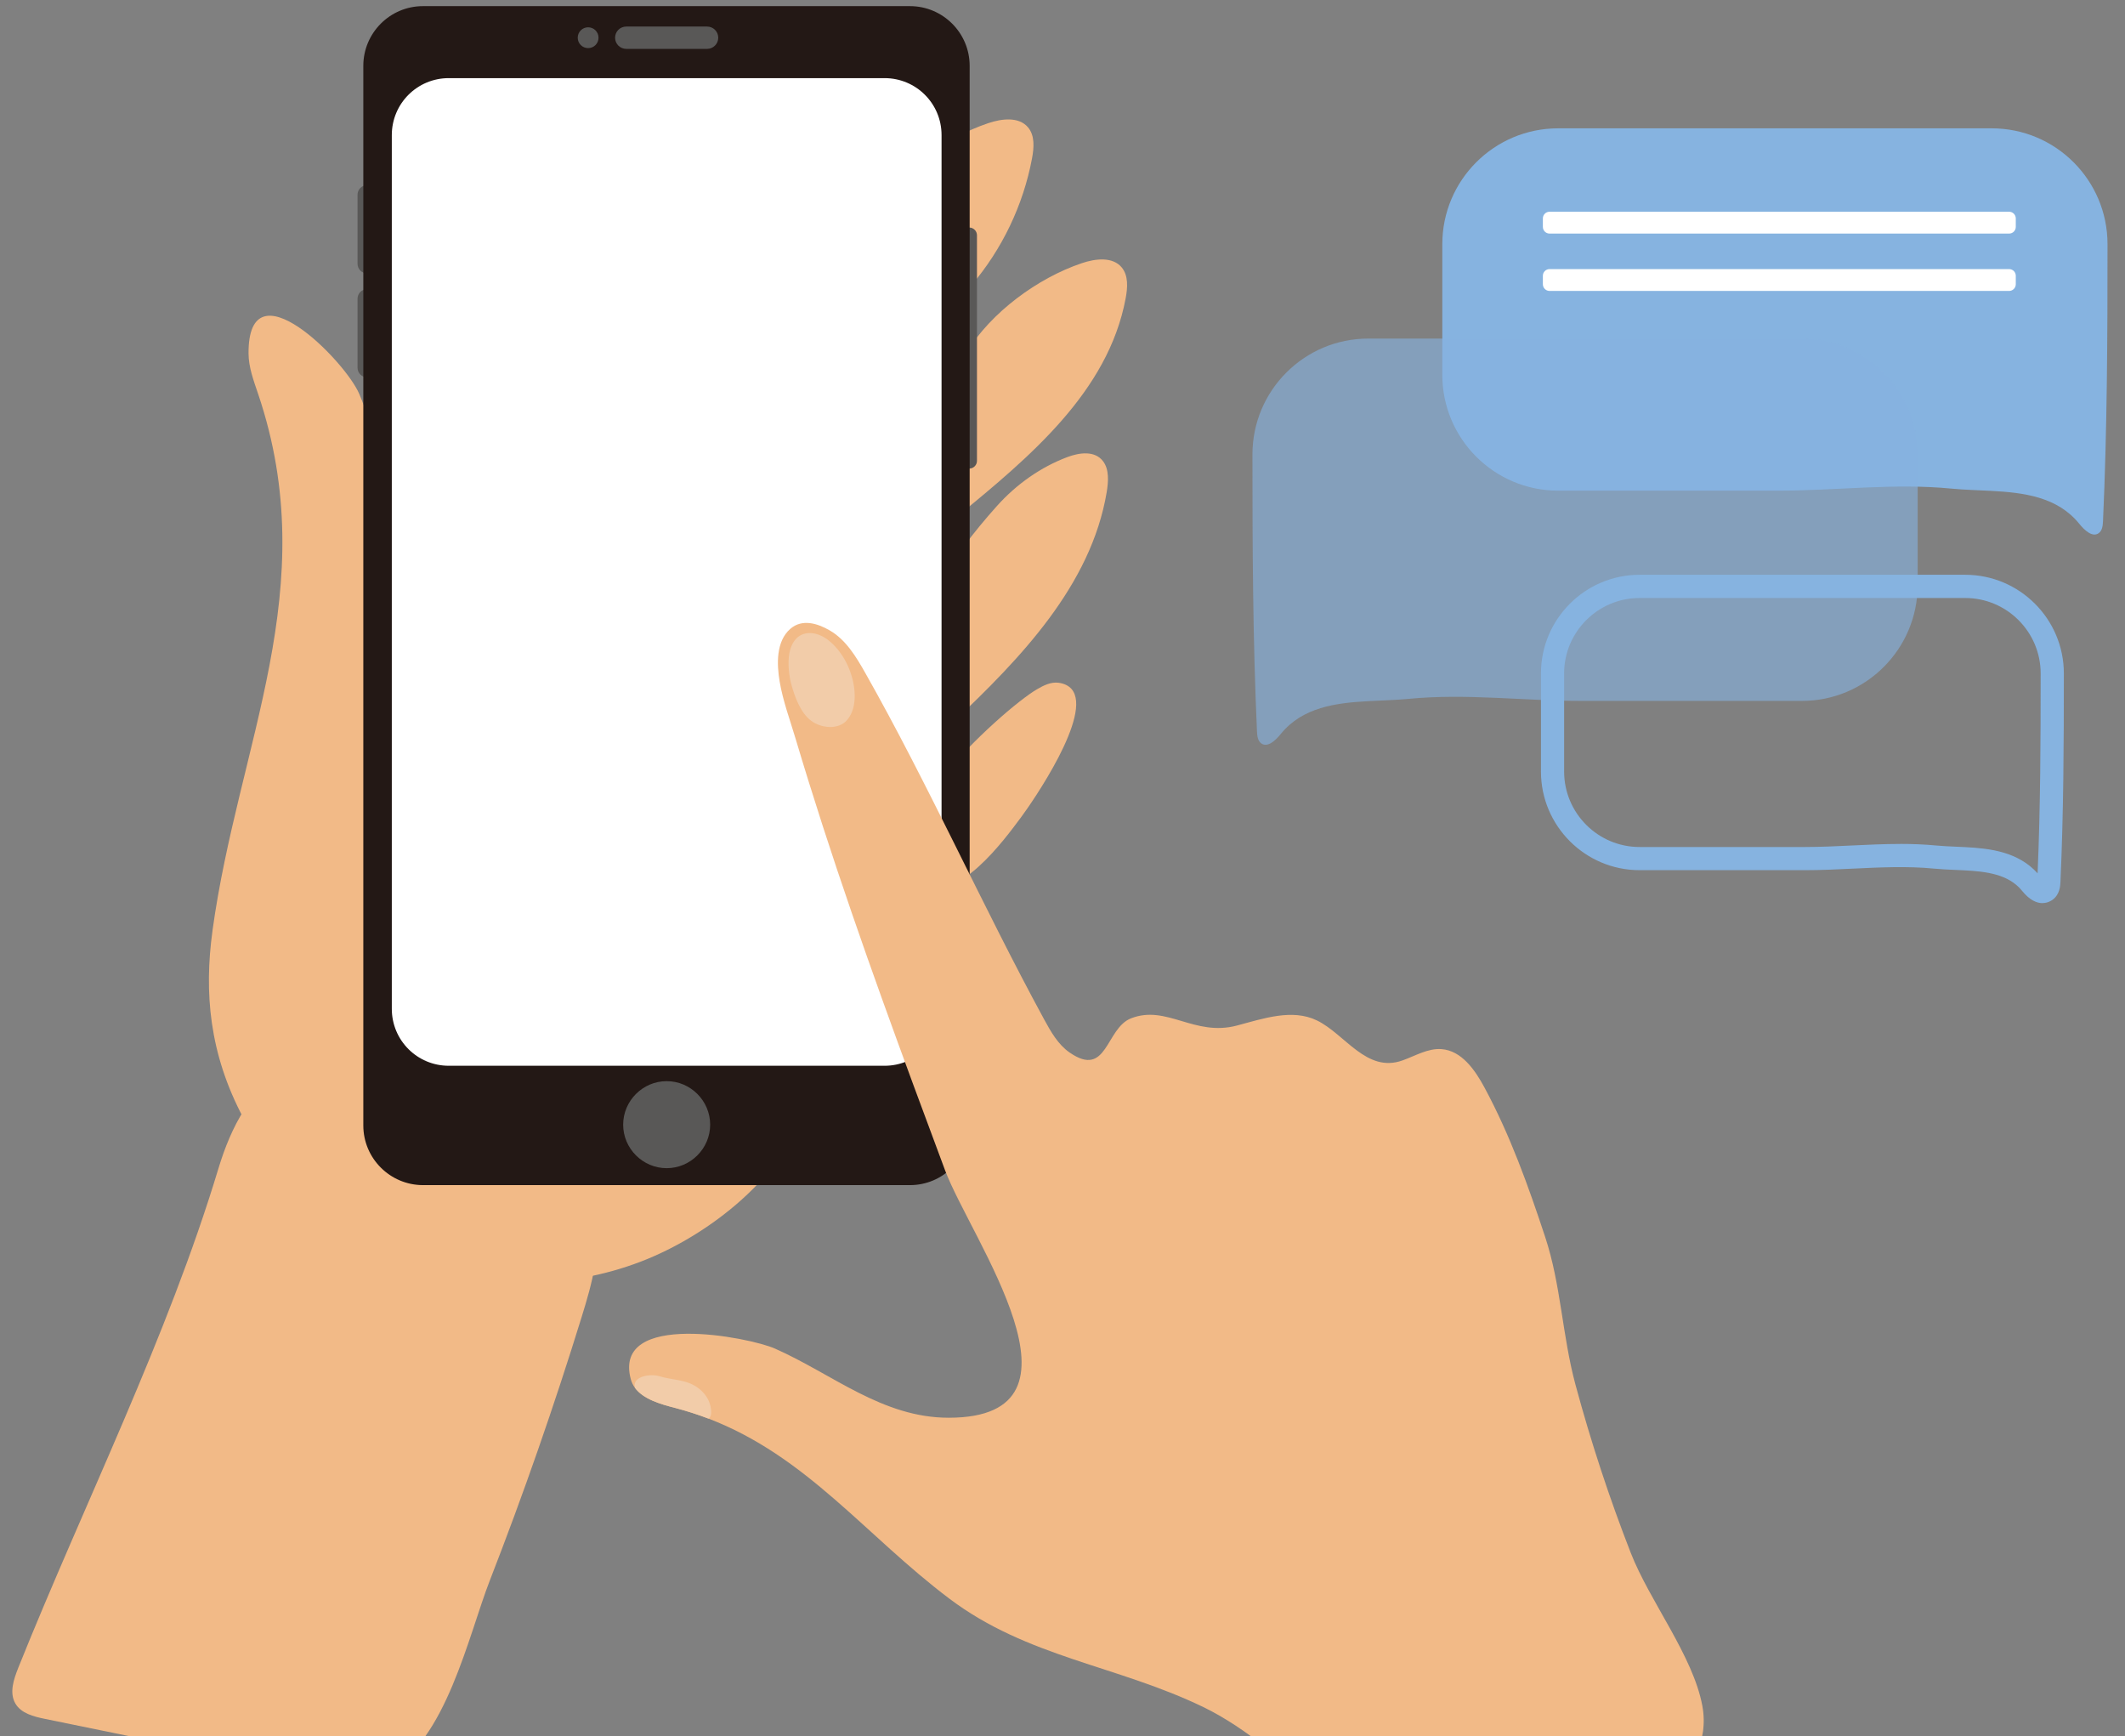
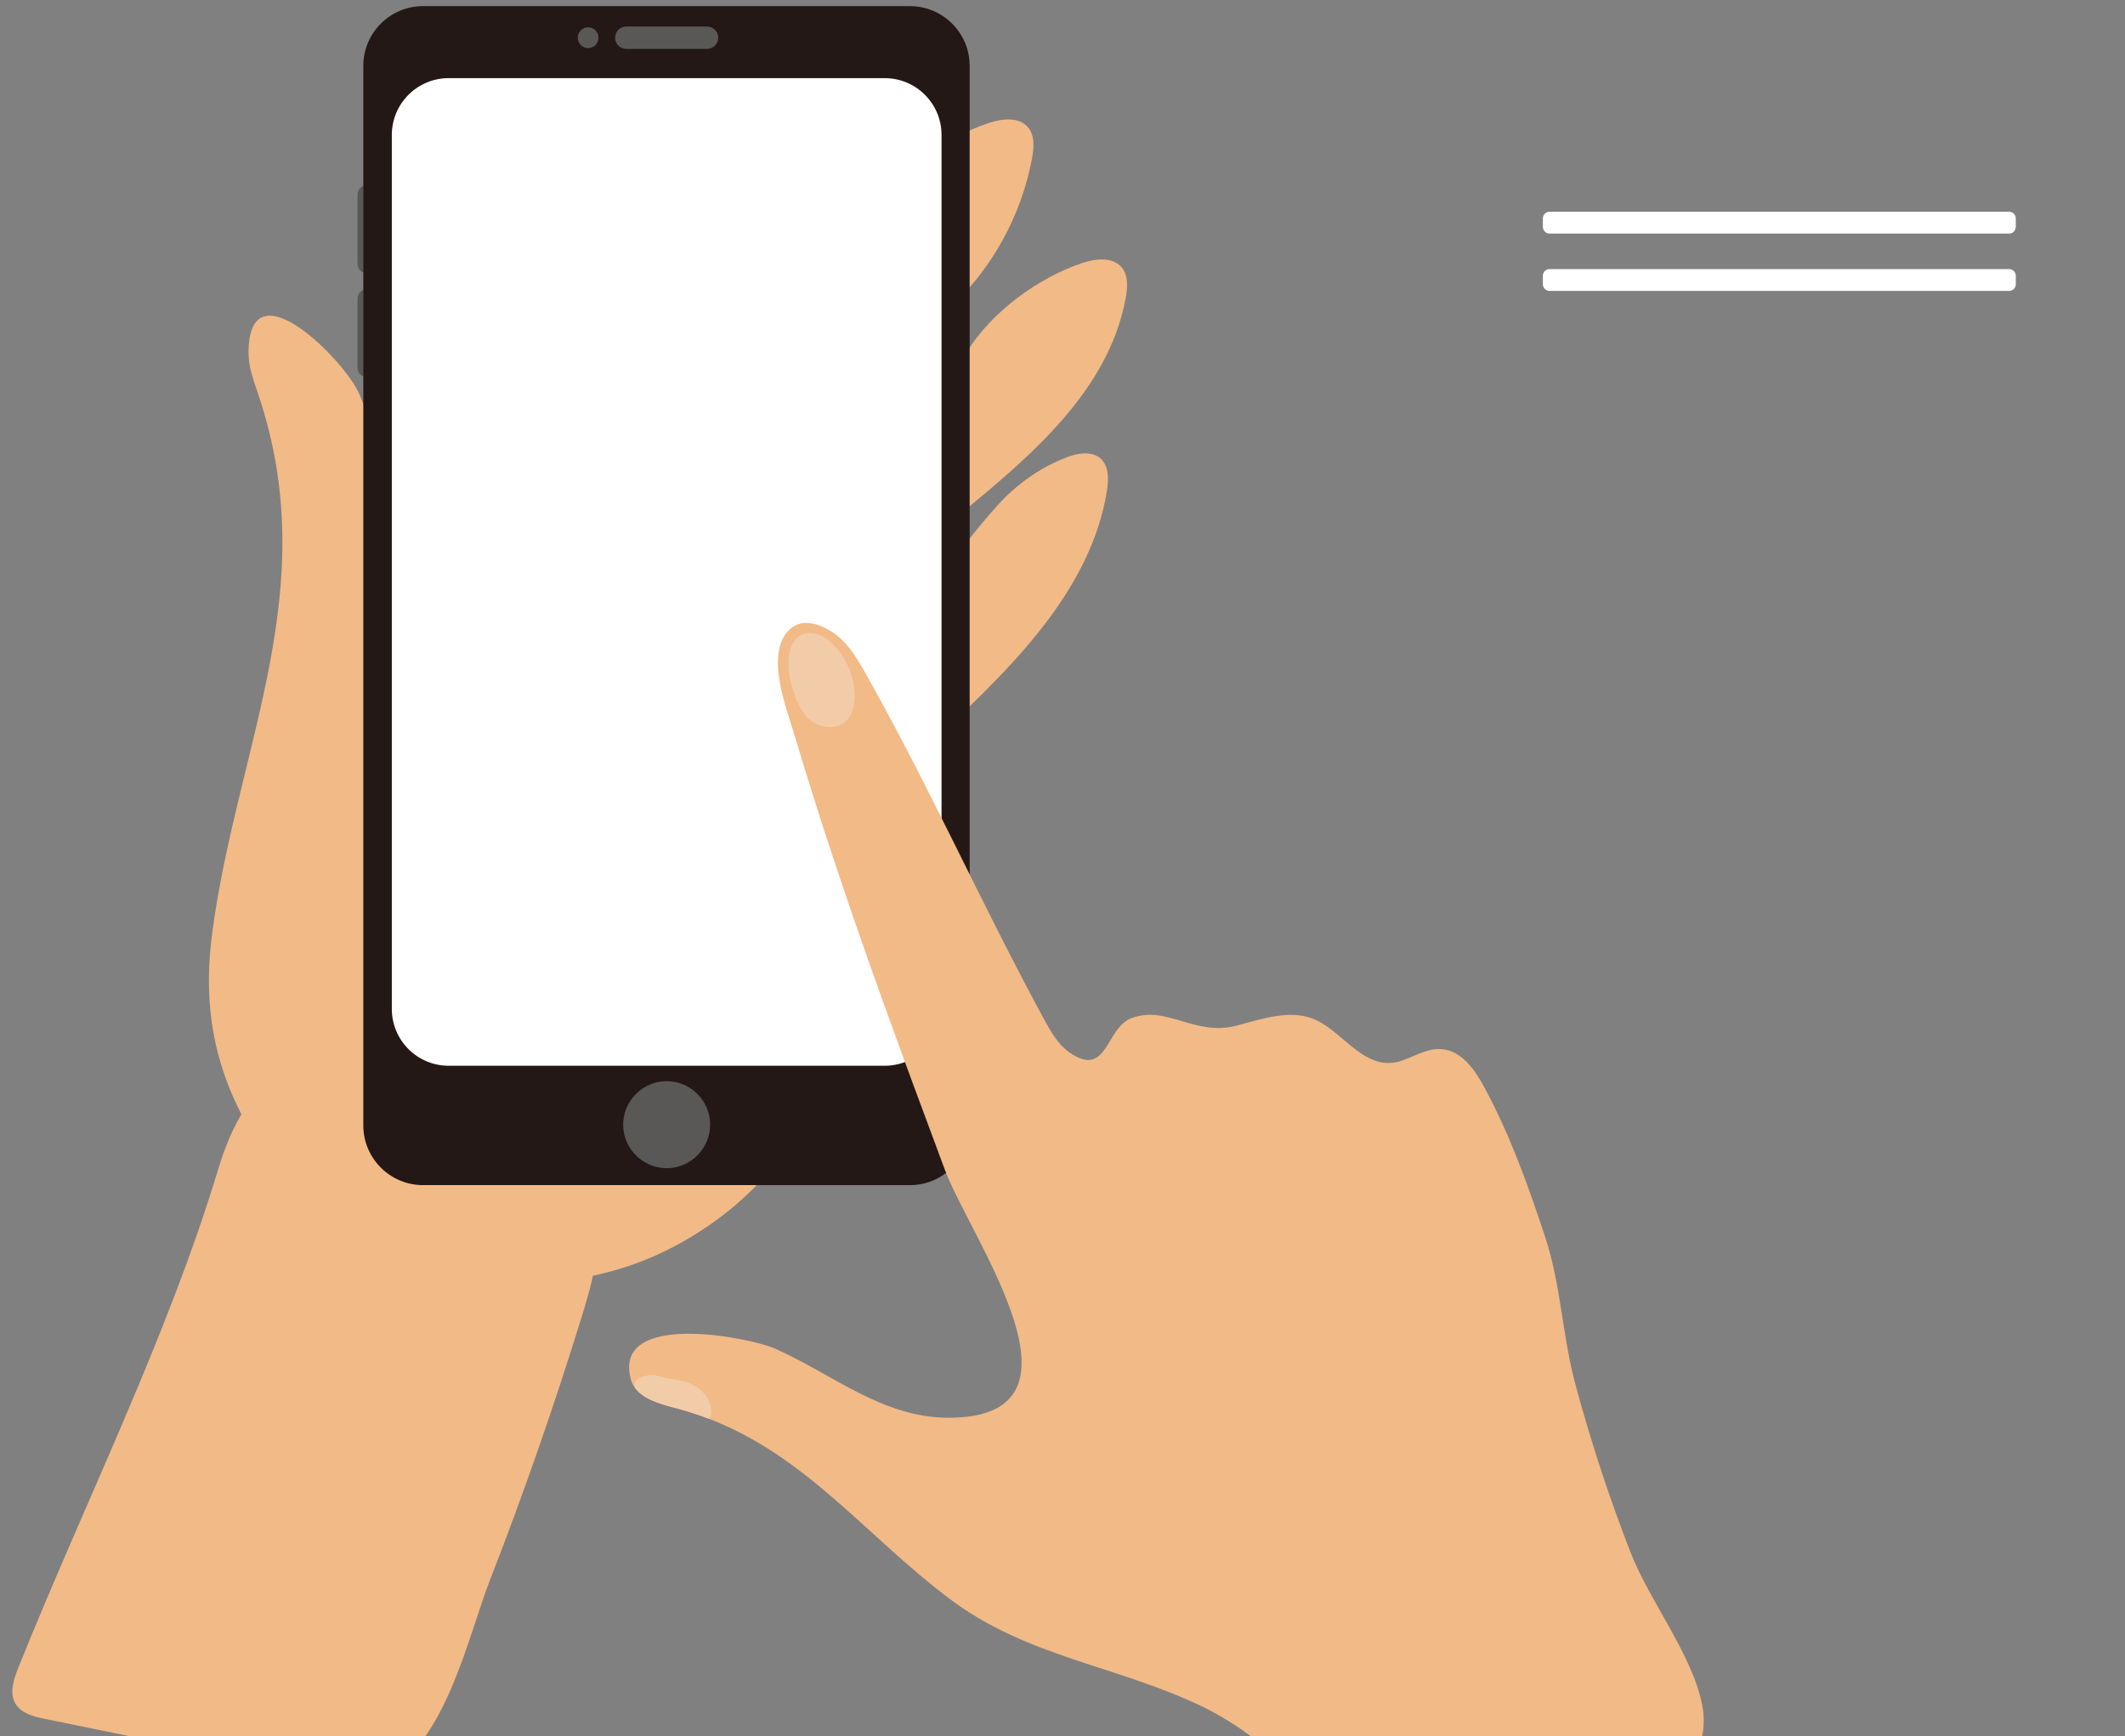
<svg xmlns="http://www.w3.org/2000/svg" width="71" height="58" viewBox="0 0 71 58" fill="none">
  <rect x="0" y="0" width="71" height="58" fill="#808080" stroke="none" />
-   <path d="M66.523 16.398C66.074 16.373 65.626 16.364 65.207 16.323C63.281 16.135 61.352 16.391 59.425 16.391H52.061C49.923 16.391 48.19 14.657 48.19 12.52V8.158C48.19 6.02 49.924 4.287 52.061 4.287H66.545C68.683 4.287 70.416 6.02 70.416 8.158C70.416 11.255 70.405 14.319 70.265 17.415C70.258 17.558 70.241 17.722 70.125 17.808C69.909 17.966 69.641 17.706 69.473 17.499C68.746 16.6 67.63 16.456 66.524 16.398H66.523Z" fill="#86B3E0" />
-   <path opacity="0.61" d="M45.74 23.422C46.189 23.397 46.637 23.387 47.056 23.347C48.982 23.159 50.911 23.415 52.838 23.415H60.202C62.34 23.415 64.073 21.681 64.073 19.543V15.182C64.073 13.044 62.339 11.31 60.202 11.31H45.718C43.58 11.31 41.846 13.044 41.846 15.182C41.846 18.279 41.858 21.343 41.998 24.439C42.005 24.582 42.022 24.746 42.138 24.832C42.354 24.989 42.622 24.73 42.79 24.523C43.517 23.624 44.633 23.48 45.739 23.422H45.74Z" fill="#86B3E0" />
-   <path d="M68.243 30.17C68.059 30.17 67.821 30.081 67.56 29.758C67.107 29.198 66.356 29.113 65.626 29.074C65.525 29.069 65.424 29.064 65.323 29.06C65.091 29.05 64.85 29.039 64.619 29.017C63.73 28.93 62.81 28.975 61.922 29.017C61.396 29.043 60.853 29.069 60.313 29.069H54.782C52.965 29.069 51.486 27.591 51.486 25.773V22.497C51.486 20.679 52.965 19.201 54.782 19.201H65.662C67.479 19.201 68.957 20.68 68.957 22.497C68.957 24.844 68.948 27.144 68.843 29.468C68.837 29.591 68.824 29.879 68.58 30.058C68.526 30.097 68.406 30.168 68.242 30.168L68.243 30.17ZM63.492 28.192C63.892 28.192 64.293 28.207 64.695 28.245C64.904 28.265 65.125 28.275 65.358 28.285C65.46 28.29 65.563 28.294 65.667 28.299C66.496 28.343 67.428 28.453 68.08 29.174C68.175 26.954 68.182 24.748 68.182 22.497C68.182 21.108 67.052 19.977 65.661 19.977H54.781C53.392 19.977 52.26 21.107 52.26 22.497V25.774C52.26 27.164 53.391 28.295 54.781 28.295H60.313C60.833 28.295 61.367 28.269 61.883 28.244C62.41 28.219 62.948 28.193 63.49 28.193L63.492 28.192Z" fill="#86B3E0" />
  <path d="M67.127 7.073H51.774C51.65 7.073 51.55 7.173 51.55 7.297V7.579C51.55 7.703 51.65 7.803 51.774 7.803H67.127C67.251 7.803 67.351 7.703 67.351 7.579V7.297C67.351 7.173 67.251 7.073 67.127 7.073Z" fill="white" />
  <path d="M67.127 8.989H51.774C51.65 8.989 51.55 9.089 51.55 9.212V9.495C51.55 9.618 51.65 9.719 51.774 9.719H67.127C67.251 9.719 67.351 9.618 67.351 9.495V9.212C67.351 9.089 67.251 8.989 67.127 8.989Z" fill="white" />
  <path d="M0.611 55.715C0.456 56.1 0.305 56.552 0.515 56.91C0.708 57.238 1.124 57.344 1.497 57.42C4.401 58.015 7.306 58.61 10.21 59.204C11.128 59.392 12.128 59.571 12.964 59.15C14.891 58.182 15.659 54.613 16.362 52.807C17.493 49.903 18.519 46.957 19.439 43.979C19.78 42.876 20.109 41.713 19.873 40.583C19.416 38.393 17.107 37.196 15.057 36.302C13.334 35.551 11.322 34.803 9.648 35.658C8.395 36.299 7.708 37.679 7.301 39.026C5.596 44.677 2.834 50.178 0.61 55.715L0.611 55.715Z" fill="#F2BA87" />
  <path d="M37.475 8.929C37.168 8.568 36.596 8.64 36.147 8.791C34.666 9.29 33.119 10.432 32.298 11.764C31.441 13.157 30.343 14.295 29.86 15.909C29.669 16.547 29.628 17.383 30.195 17.73C30.485 17.907 30.86 17.892 31.177 17.771C31.494 17.649 31.765 17.433 32.026 17.218C34.38 15.279 37.024 13.099 37.61 9.967C37.676 9.613 37.708 9.205 37.475 8.93V8.929Z" fill="#F2BA87" />
  <path d="M36.855 15.408C36.58 15.046 36.066 15.118 35.663 15.269C34.777 15.602 33.966 16.17 33.306 16.907C31.769 18.623 30.425 20.663 29.969 22.996C29.906 23.317 29.868 23.653 29.951 23.97C30.033 24.287 30.259 24.584 30.575 24.671C31.045 24.8 31.501 24.448 31.856 24.113C34.084 22.003 36.452 19.561 36.976 16.445C37.035 16.09 37.065 15.683 36.855 15.408Z" fill="#F2BA87" />
-   <path d="M35.799 23.014C36.54 23.849 34.472 26.822 34.123 27.291C33.572 28.032 31.983 30.221 30.801 29.539C28.489 28.203 33.5 23.697 34.642 23.029C34.866 22.897 35.118 22.772 35.376 22.809C35.568 22.837 35.705 22.909 35.799 23.014Z" fill="#F2BA87" />
  <path d="M29.481 6.891C30.3 5.6 31.571 4.602 33.02 4.114C33.468 3.963 34.041 3.891 34.347 4.253C34.581 4.528 34.548 4.935 34.482 5.29C34.19 6.85 33.482 8.33 32.45 9.537C32.036 10.021 31.559 10.47 30.975 10.723C30.39 10.976 29.683 11.008 29.135 10.684C28.263 10.167 28.08 8.913 28.468 7.975C28.855 7.038 29.661 6.348 30.448 5.709L29.482 6.892L29.481 6.891Z" fill="#F2BA87" />
  <path d="M7.098 31.099C7.958 24.825 10.815 19.657 8.628 13.17C8.478 12.724 8.306 12.274 8.304 11.804C8.292 8.765 11.533 12.052 12.003 13.159C13.088 15.713 13.024 18.718 12.521 21.388C11.684 25.823 14.974 28.99 18.607 30.835C20.494 31.792 22.497 32.492 24.391 33.431C26.305 34.38 27.566 34.659 26.98 36.787C26.299 39.256 23.676 41.281 21.401 42.149C16.482 44.028 10.629 42.041 8.132 37.348C6.986 35.195 6.818 33.141 7.099 31.099L7.098 31.099Z" fill="#F2BA87" />
  <path d="M12.589 8.81C12.589 8.99 12.448 9.132 12.268 9.132C12.088 9.132 11.946 8.99 11.946 8.81V6.508C11.946 6.328 12.088 6.186 12.268 6.186C12.448 6.186 12.589 6.328 12.589 6.508V8.81Z" fill="#595857" />
  <path d="M12.589 12.283C12.589 12.463 12.448 12.605 12.268 12.605C12.088 12.605 11.946 12.463 11.946 12.283V9.981C11.946 9.801 12.088 9.659 12.268 9.659C12.448 9.659 12.589 9.801 12.589 9.981V12.283Z" fill="#595857" />
-   <path d="M32.642 7.858C32.642 7.717 32.526 7.601 32.384 7.601C32.243 7.601 32.127 7.717 32.127 7.858V15.396C32.127 15.537 32.243 15.653 32.384 15.653C32.526 15.653 32.642 15.537 32.642 15.396V7.858Z" fill="#595857" />
  <path d="M14.133 0.205H30.404C31.497 0.205 32.398 1.093 32.398 2.199V37.596C32.398 38.69 31.51 39.59 30.404 39.59H14.133C13.04 39.59 12.139 38.702 12.139 37.596V2.199C12.139 1.105 13.027 0.205 14.133 0.205Z" fill="#231815" />
  <path d="M14.995 2.61H29.555C30.61 2.61 31.459 3.459 31.459 4.514V33.699C31.459 34.754 30.61 35.603 29.555 35.603H14.995C13.94 35.603 13.091 34.754 13.091 33.699V4.514C13.091 3.459 13.94 2.61 14.995 2.61Z" fill="white" />
  <path d="M23.998 1.26C23.998 1.466 23.831 1.633 23.625 1.633H20.924C20.718 1.633 20.551 1.466 20.551 1.26C20.551 1.054 20.718 0.887 20.924 0.887H23.625C23.831 0.887 23.998 1.054 23.998 1.26Z" fill="#595857" />
  <path d="M19.998 1.26C19.998 1.453 19.843 1.607 19.651 1.607C19.458 1.607 19.303 1.453 19.303 1.26C19.303 1.067 19.458 0.912 19.651 0.912C19.843 0.912 19.998 1.067 19.998 1.26Z" fill="#595857" />
  <path d="M23.728 37.571C23.728 36.773 23.072 36.117 22.275 36.117C21.477 36.117 20.821 36.773 20.821 37.571C20.821 38.368 21.477 39.024 22.275 39.024C23.072 39.024 23.728 38.368 23.728 37.571Z" fill="#595857" />
  <path d="M55.547 60.141C53.554 62 48.89 63.969 46.19 62.753C44.881 62.164 44.724 61.063 43.953 60.053C43.075 58.902 41.57 57.704 40.278 57.062C40.262 57.054 40.246 57.046 40.23 57.038C37.317 55.625 34.333 55.375 31.719 53.404C28.919 51.294 26.956 48.646 23.669 47.389C23.311 47.252 22.937 47.132 22.545 47.03C22.059 46.904 21.494 46.741 21.215 46.362C21.152 46.276 21.103 46.179 21.074 46.068C20.471 43.773 25.033 44.671 25.891 45.05C27.822 45.903 29.478 47.362 31.7 47.361C36.805 47.358 32.426 41.374 31.574 39.089C30.864 37.185 30.156 35.279 29.469 33.366C28.781 31.452 28.116 29.53 27.49 27.596C27.177 26.626 26.873 25.653 26.582 24.677C26.395 24.049 26.158 23.414 26.048 22.76C25.953 22.191 25.924 21.425 26.407 21.006C26.799 20.666 27.312 20.822 27.72 21.058C28.265 21.372 28.605 21.94 28.915 22.488C31.023 26.213 32.812 30.238 34.88 34.042C35.107 34.458 35.347 34.89 35.737 35.16C37.003 36.036 36.935 34.352 37.791 34.018C38.985 33.553 39.902 34.64 41.333 34.258C42.213 34.024 43.174 33.691 43.995 34.086C44.941 34.542 45.654 35.855 46.859 35.425C47.289 35.272 47.707 35.014 48.162 35.047C48.836 35.096 49.286 35.745 49.605 36.341C50.462 37.934 51.063 39.617 51.629 41.329C52.156 42.925 52.196 44.611 52.638 46.252C53.152 48.158 53.769 50.037 54.487 51.876C55.118 53.492 56.567 55.312 56.878 56.984C57.099 58.169 56.509 59.243 55.548 60.14L55.547 60.141Z" fill="#F2BA87" />
  <path d="M26.356 21.952C26.327 22.27 26.373 22.616 26.439 22.859C26.551 23.273 26.747 23.814 27.103 24.079C27.435 24.327 28.01 24.392 28.302 24.054C28.501 23.824 28.563 23.511 28.557 23.214C28.543 22.568 28.233 21.861 27.74 21.438C27.508 21.239 27.206 21.094 26.894 21.167C26.536 21.25 26.385 21.626 26.356 21.952L26.356 21.952Z" fill="#F2CCA9" />
  <path d="M23.669 47.389C23.311 47.252 22.937 47.132 22.545 47.03C22.059 46.904 21.493 46.741 21.215 46.362C21.111 45.97 21.741 45.883 22.026 45.973C22.466 46.111 22.918 46.071 23.314 46.358C23.521 46.507 23.688 46.728 23.739 46.98C23.771 47.134 23.788 47.328 23.669 47.389V47.389Z" fill="#F2CCA9" />
</svg>